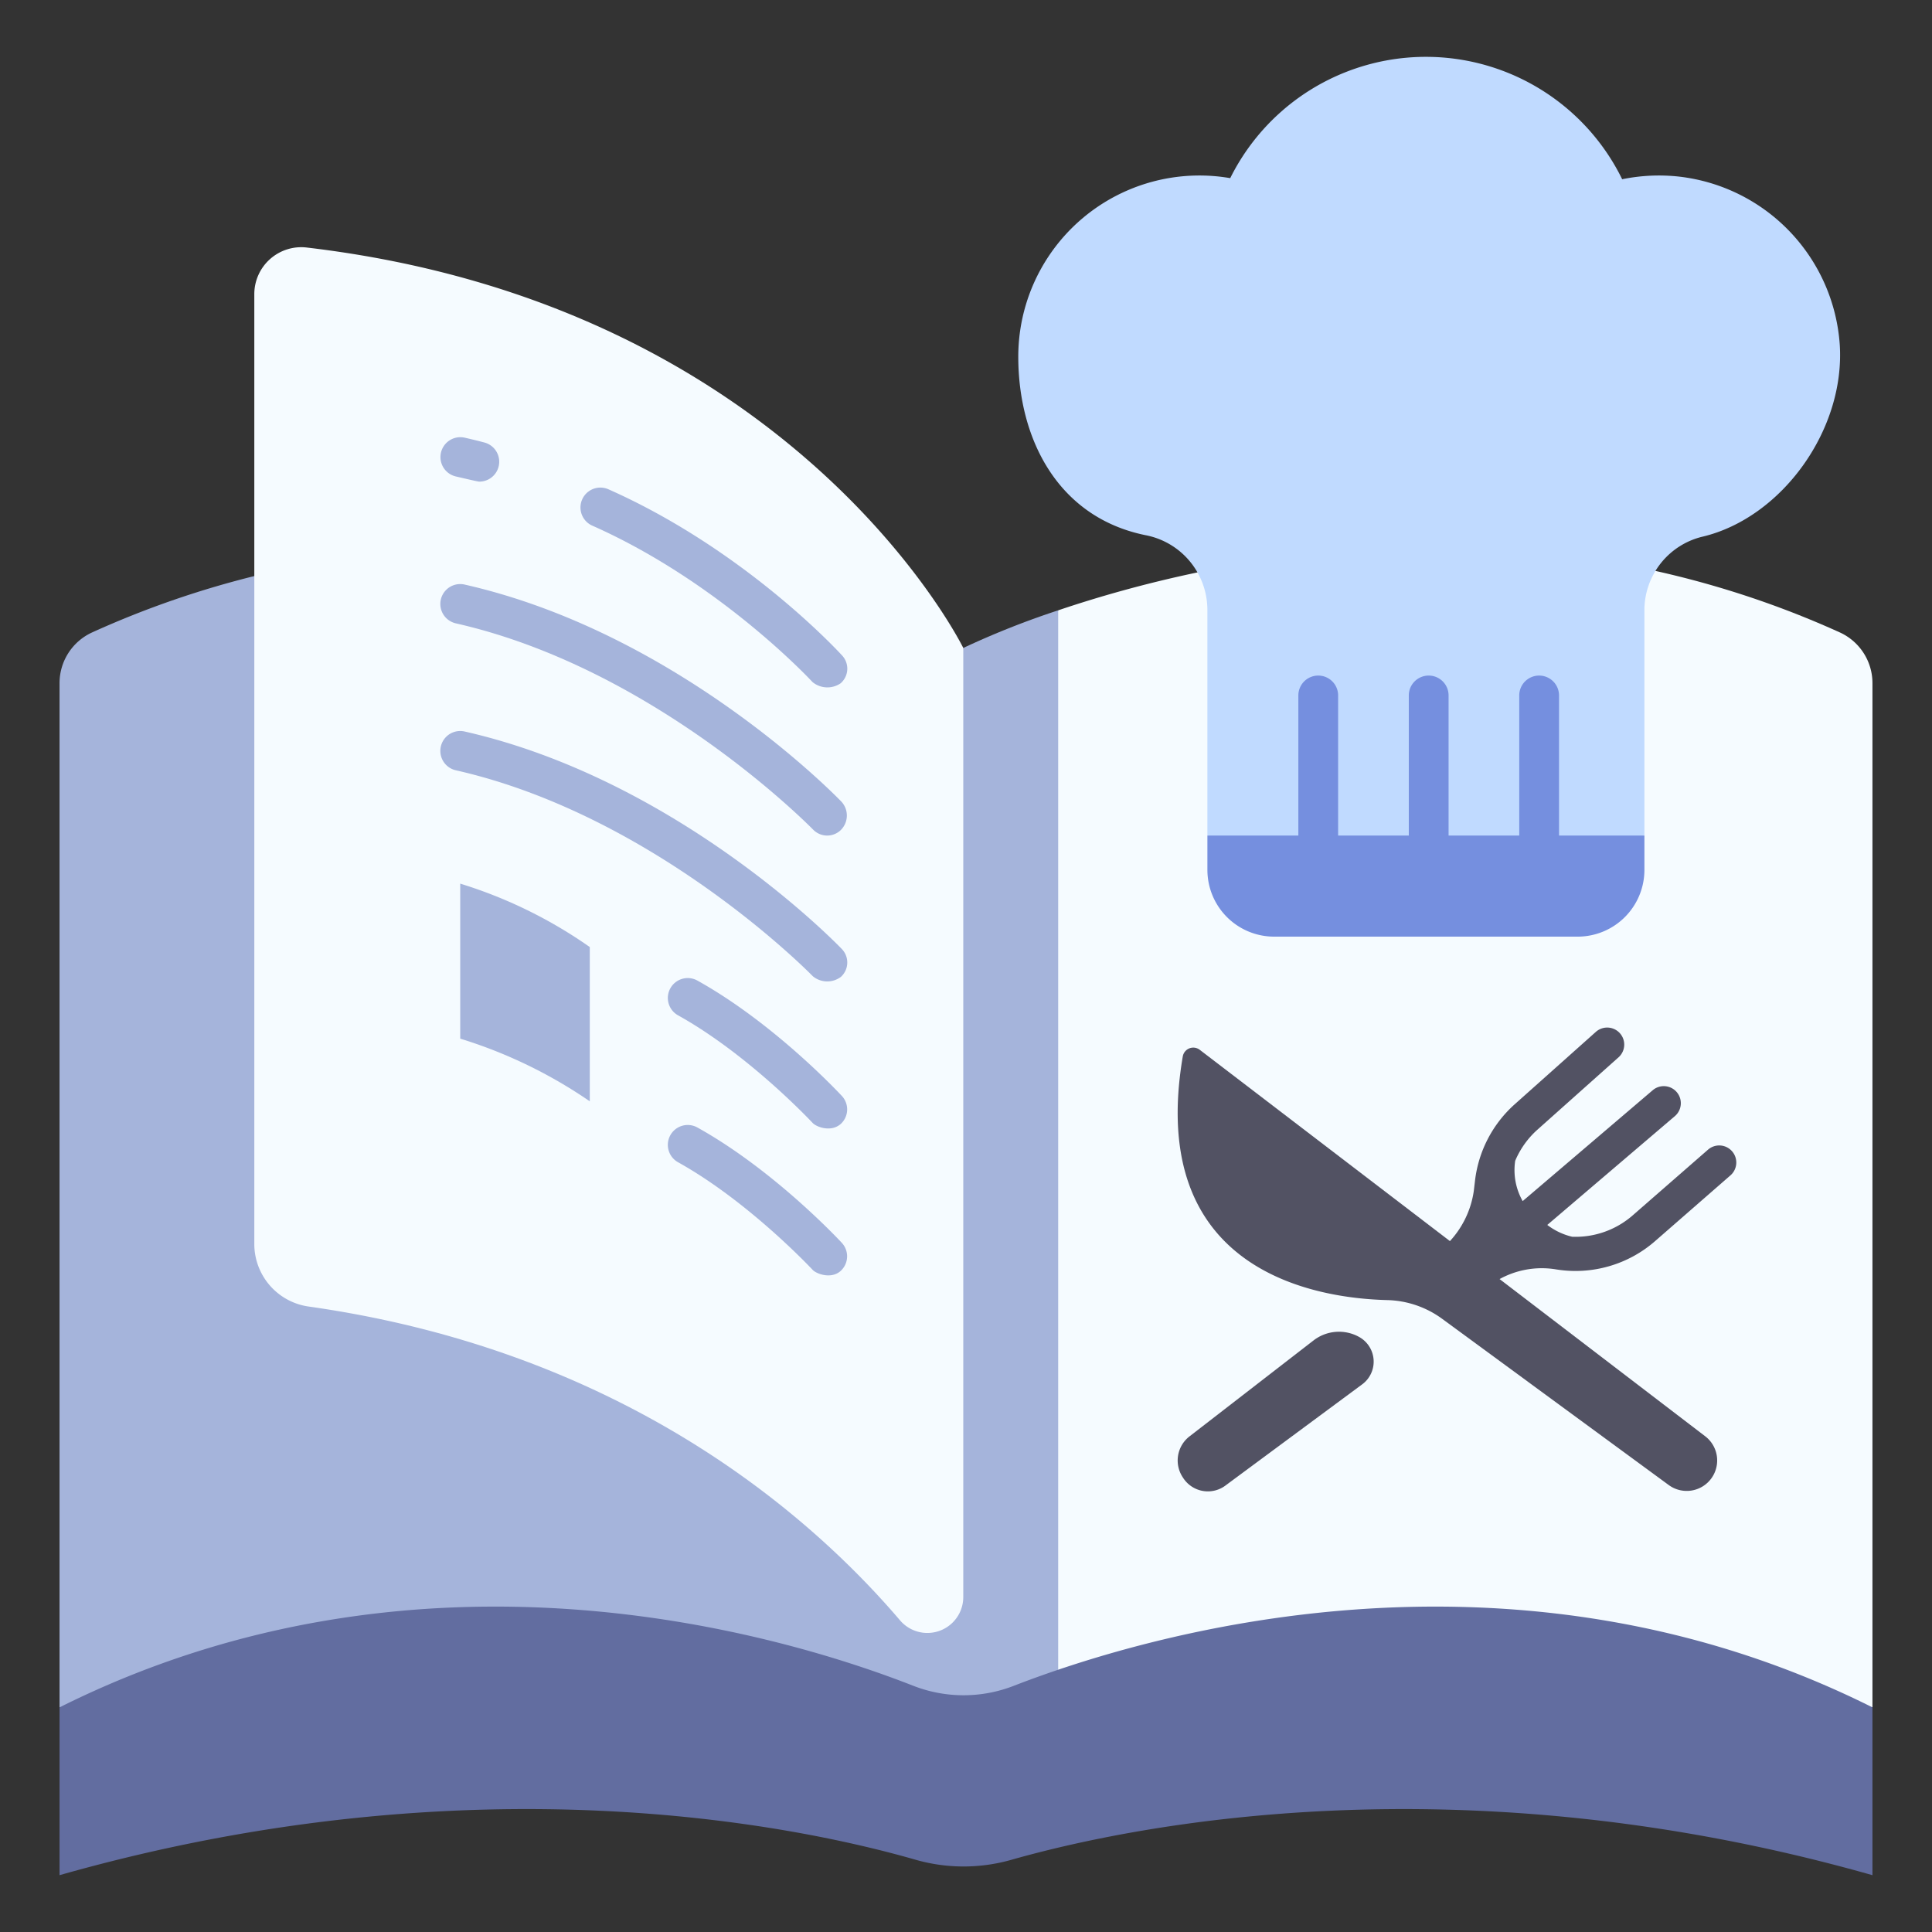
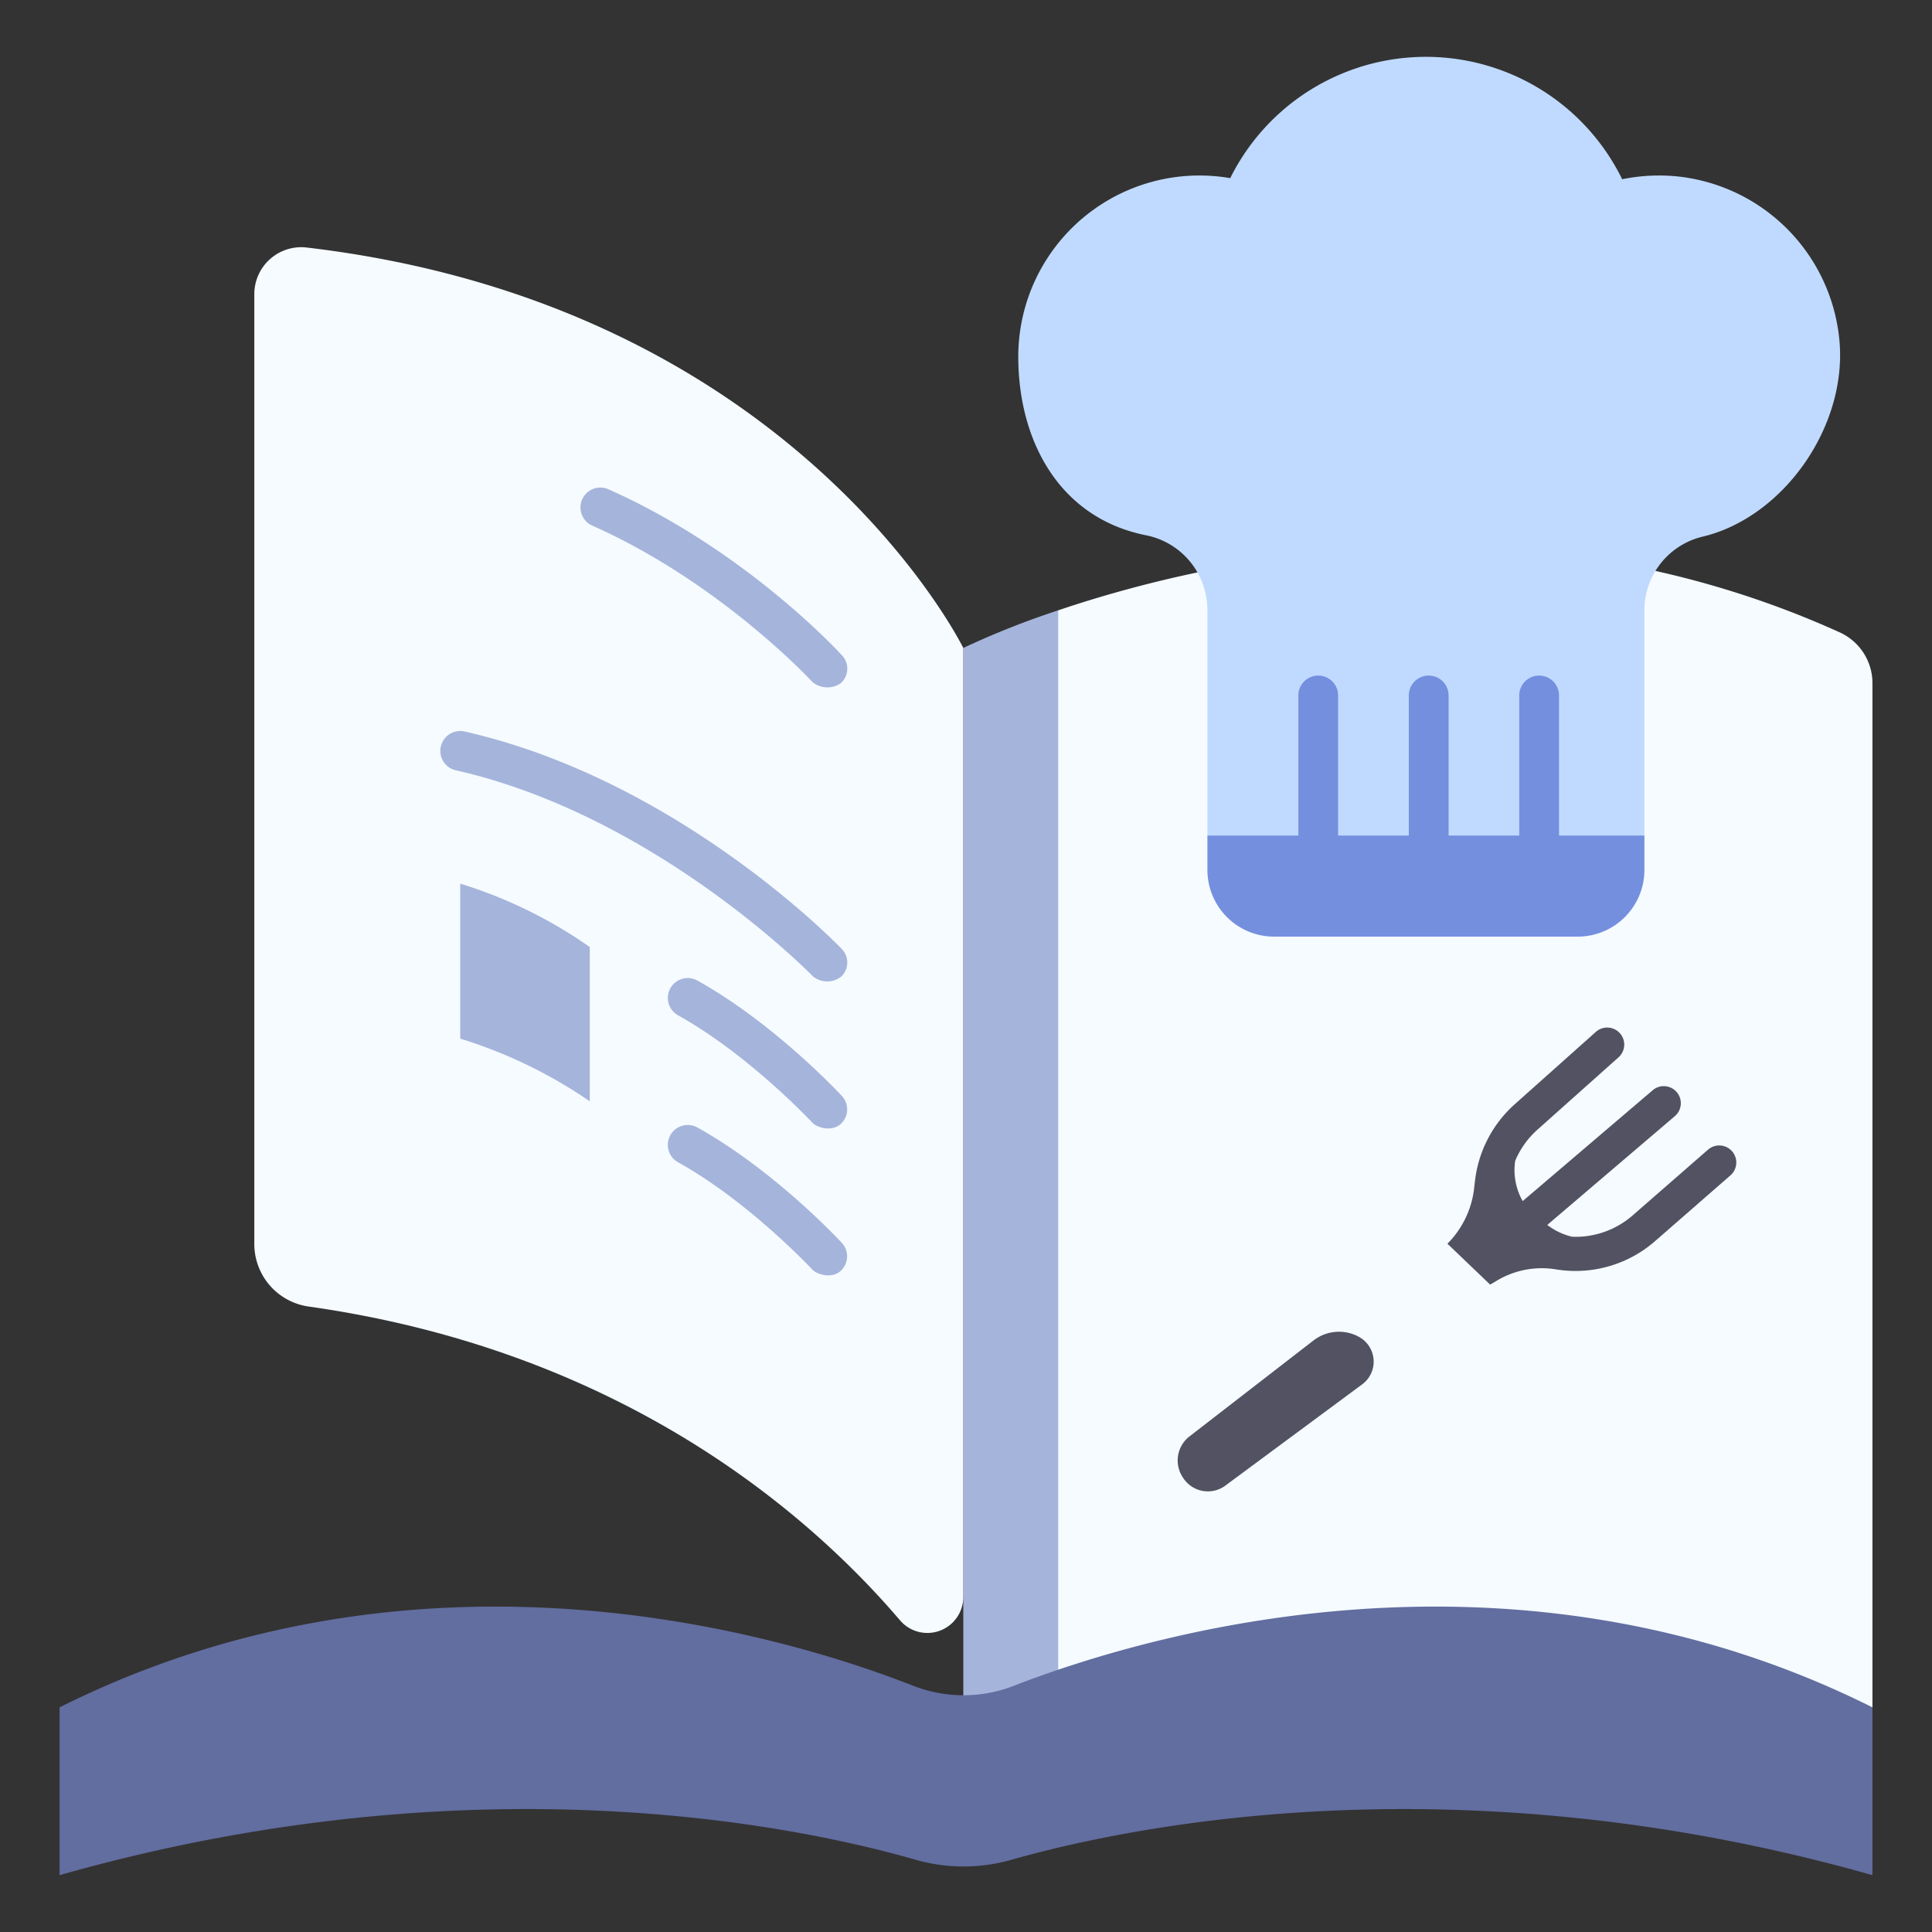
<svg xmlns="http://www.w3.org/2000/svg" id="icon" viewBox="0 0 340 340">
  <rect x="0" y="0" width="340" height="340" fill="#333333" stroke="none" />
  <title>19_cookbooks</title>
-   <path d="M169.522,300.467c6.132-71.921,9.628-139.642,0-186.438,0,0-75.543-38.013-153.33-2.724a9.812,9.812,0,0,0-5.714,8.95V300.467Z" style="fill:#a5b4db" />
  <path d="M169.522,300.467c4.806-78.155,9.409-159.968,16.7-193.059,26.728-9.034,81.8-21.395,137.584,3.9a9.812,9.812,0,0,1,5.715,8.95V300.467Z" style="fill:#f5fbff" />
  <path d="M186.223,107.409a147.159,147.159,0,0,0-16.7,6.621V300.468h16.7Z" style="fill:#a5b4db" />
  <path d="M160.691,296.658c-22.8-8.928-86.357-28.133-150.213,3.81V330c72.871-20.688,129.92-8.668,150.624-2.724a30.683,30.683,0,0,0,16.858.026c20.877-5.935,78.585-18.02,151.562,2.7V300.468c-63.934-31.982-128.178-12.691-151.154-3.777A24.322,24.322,0,0,1,160.691,296.658Z" style="fill:#626da0" />
  <path d="M158.4,285.165c-15.579-18.269-48.416-47.347-104.038-55.23a11.119,11.119,0,0,1-9.608-10.985V51.772a8.263,8.263,0,0,1,9.206-8.214c86,10.117,115.561,70.471,115.561,70.471V281.043A6.321,6.321,0,0,1,158.4,285.165Z" style="fill:#f5fbff" />
  <path d="M80.992,182.783a83.521,83.521,0,0,1,22.8,11.031V166.666a81.236,81.236,0,0,0-22.8-11.162Z" style="fill:#a5b4db" />
-   <path d="M80.219,83.848c1.088.246,3.838.91,4.134.91a3.5,3.5,0,0,0,.89-6.885q-1.726-.455-3.478-.852a3.5,3.5,0,0,0-1.546,6.827Z" style="fill:#a5b4db" />
  <path d="M104.236,92.506c22.528,9.993,38.595,27.353,38.754,27.527a4.126,4.126,0,0,0,4.945.217,3.41,3.41,0,0,0,.219-4.942c-.689-.754-17.169-18.594-41.079-29.2a3.5,3.5,0,0,0-2.839,6.4Z" style="fill:#a5b4db" />
-   <path d="M80.219,109.7c35.23,7.981,62.544,35.987,62.833,36.252a3.445,3.445,0,0,0,4.948.089,3.6,3.6,0,0,0,.092-4.947c-1.166-1.211-29.009-29.767-66.326-38.221a3.5,3.5,0,1,0-1.547,6.827Z" style="fill:#a5b4db" />
  <path d="M80.219,135.557c35.23,7.981,62.561,35.97,62.833,36.252A3.989,3.989,0,0,0,148,171.9a3.419,3.419,0,0,0,.092-4.947c-1.166-1.211-29.009-29.767-66.326-38.221a3.5,3.5,0,1,0-1.547,6.827Z" style="fill:#a5b4db" />
  <path d="M122.73,172.564a3.5,3.5,0,0,0-3.4,6.119c12.46,6.928,23.568,18.813,23.678,18.932.69.742,3.26,1.675,4.946.184a3.47,3.47,0,0,0,.186-4.945C147.656,192.334,136.184,180.046,122.73,172.564Z" style="fill:#a5b4db" />
  <path d="M147.952,223.654a3.488,3.488,0,0,0,.186-4.945c-.482-.52-11.954-12.809-25.409-20.29a3.5,3.5,0,0,0-3.4,6.119c12.46,6.928,23.568,18.813,23.678,18.932C143.7,224.212,146.315,225.145,147.952,223.654Z" style="fill:#a5b4db" />
  <path d="M295.555,31.087a32.289,32.289,0,0,0-10.08.456A38.456,38.456,0,0,0,216.5,31.35,31.879,31.879,0,0,0,179.2,62.787c0,14.534,7.023,28.26,22.374,31.393a13.4,13.4,0,0,1,10.905,13.045v39.818a159.4,159.4,0,0,0,76.907,0v-39.7A13.329,13.329,0,0,1,299.7,94.425c13.873-3.347,25.041-18.779,24.067-33.769A31.988,31.988,0,0,0,295.555,31.087Z" style="fill:#c0daff" />
  <path d="M304.809,202.6a3,3,0,0,0-4.233-.273l-13.2,11.516a15.3,15.3,0,0,1-10.7,3.806,11.638,11.638,0,0,1-4.38-2.079l22.46-19.154a3,3,0,0,0-3.89-4.568l-22.9,19.525a11.047,11.047,0,0,1-1.316-7.095,15.35,15.35,0,0,1,3.849-5.416l14.38-12.83a3,3,0,0,0-4.017-4.456L266.49,194.4a21.373,21.373,0,0,0-6.909,13.347l-.216,1.83a16.481,16.481,0,0,1-4.642,9.295l7.518,7.2,1.261-.747a15.387,15.387,0,0,1,10.3-1.939,21.288,21.288,0,0,0,17.544-5.039l13.2-11.516A3,3,0,0,0,304.809,202.6Z" style="fill:#525263" />
-   <path d="M211.132,184.746l88.958,68.016a5.358,5.358,0,0,1,1.17,7.278h0a5.357,5.357,0,0,1-7.593,1.3l-39.915-29.282a17.046,17.046,0,0,0-9.663-3.265c-12.318-.316-42.392-4.908-35.941-42.873A1.876,1.876,0,0,1,211.132,184.746Z" style="fill:#525263" />
  <path d="M274.362,147.043V122.389a3.5,3.5,0,0,0-7,0v24.654H254.926V122.389a3.5,3.5,0,0,0-7,0v24.654H235.489V122.389a3.5,3.5,0,1,0-7,0v24.654H212.483v6.04a11.75,11.75,0,0,0,11.75,11.75H277.64a11.75,11.75,0,0,0,11.75-11.75v-6.04Z" style="fill:#758fdf" />
  <path d="M239.188,235.283a7.318,7.318,0,0,0-7.995.585l-21.837,16.894a5.358,5.358,0,0,0-1.17,7.278,5.178,5.178,0,0,0,7.593,1.3l23.936-17.712a4.964,4.964,0,0,0-.527-8.343Z" style="fill:#525263" />
</svg>